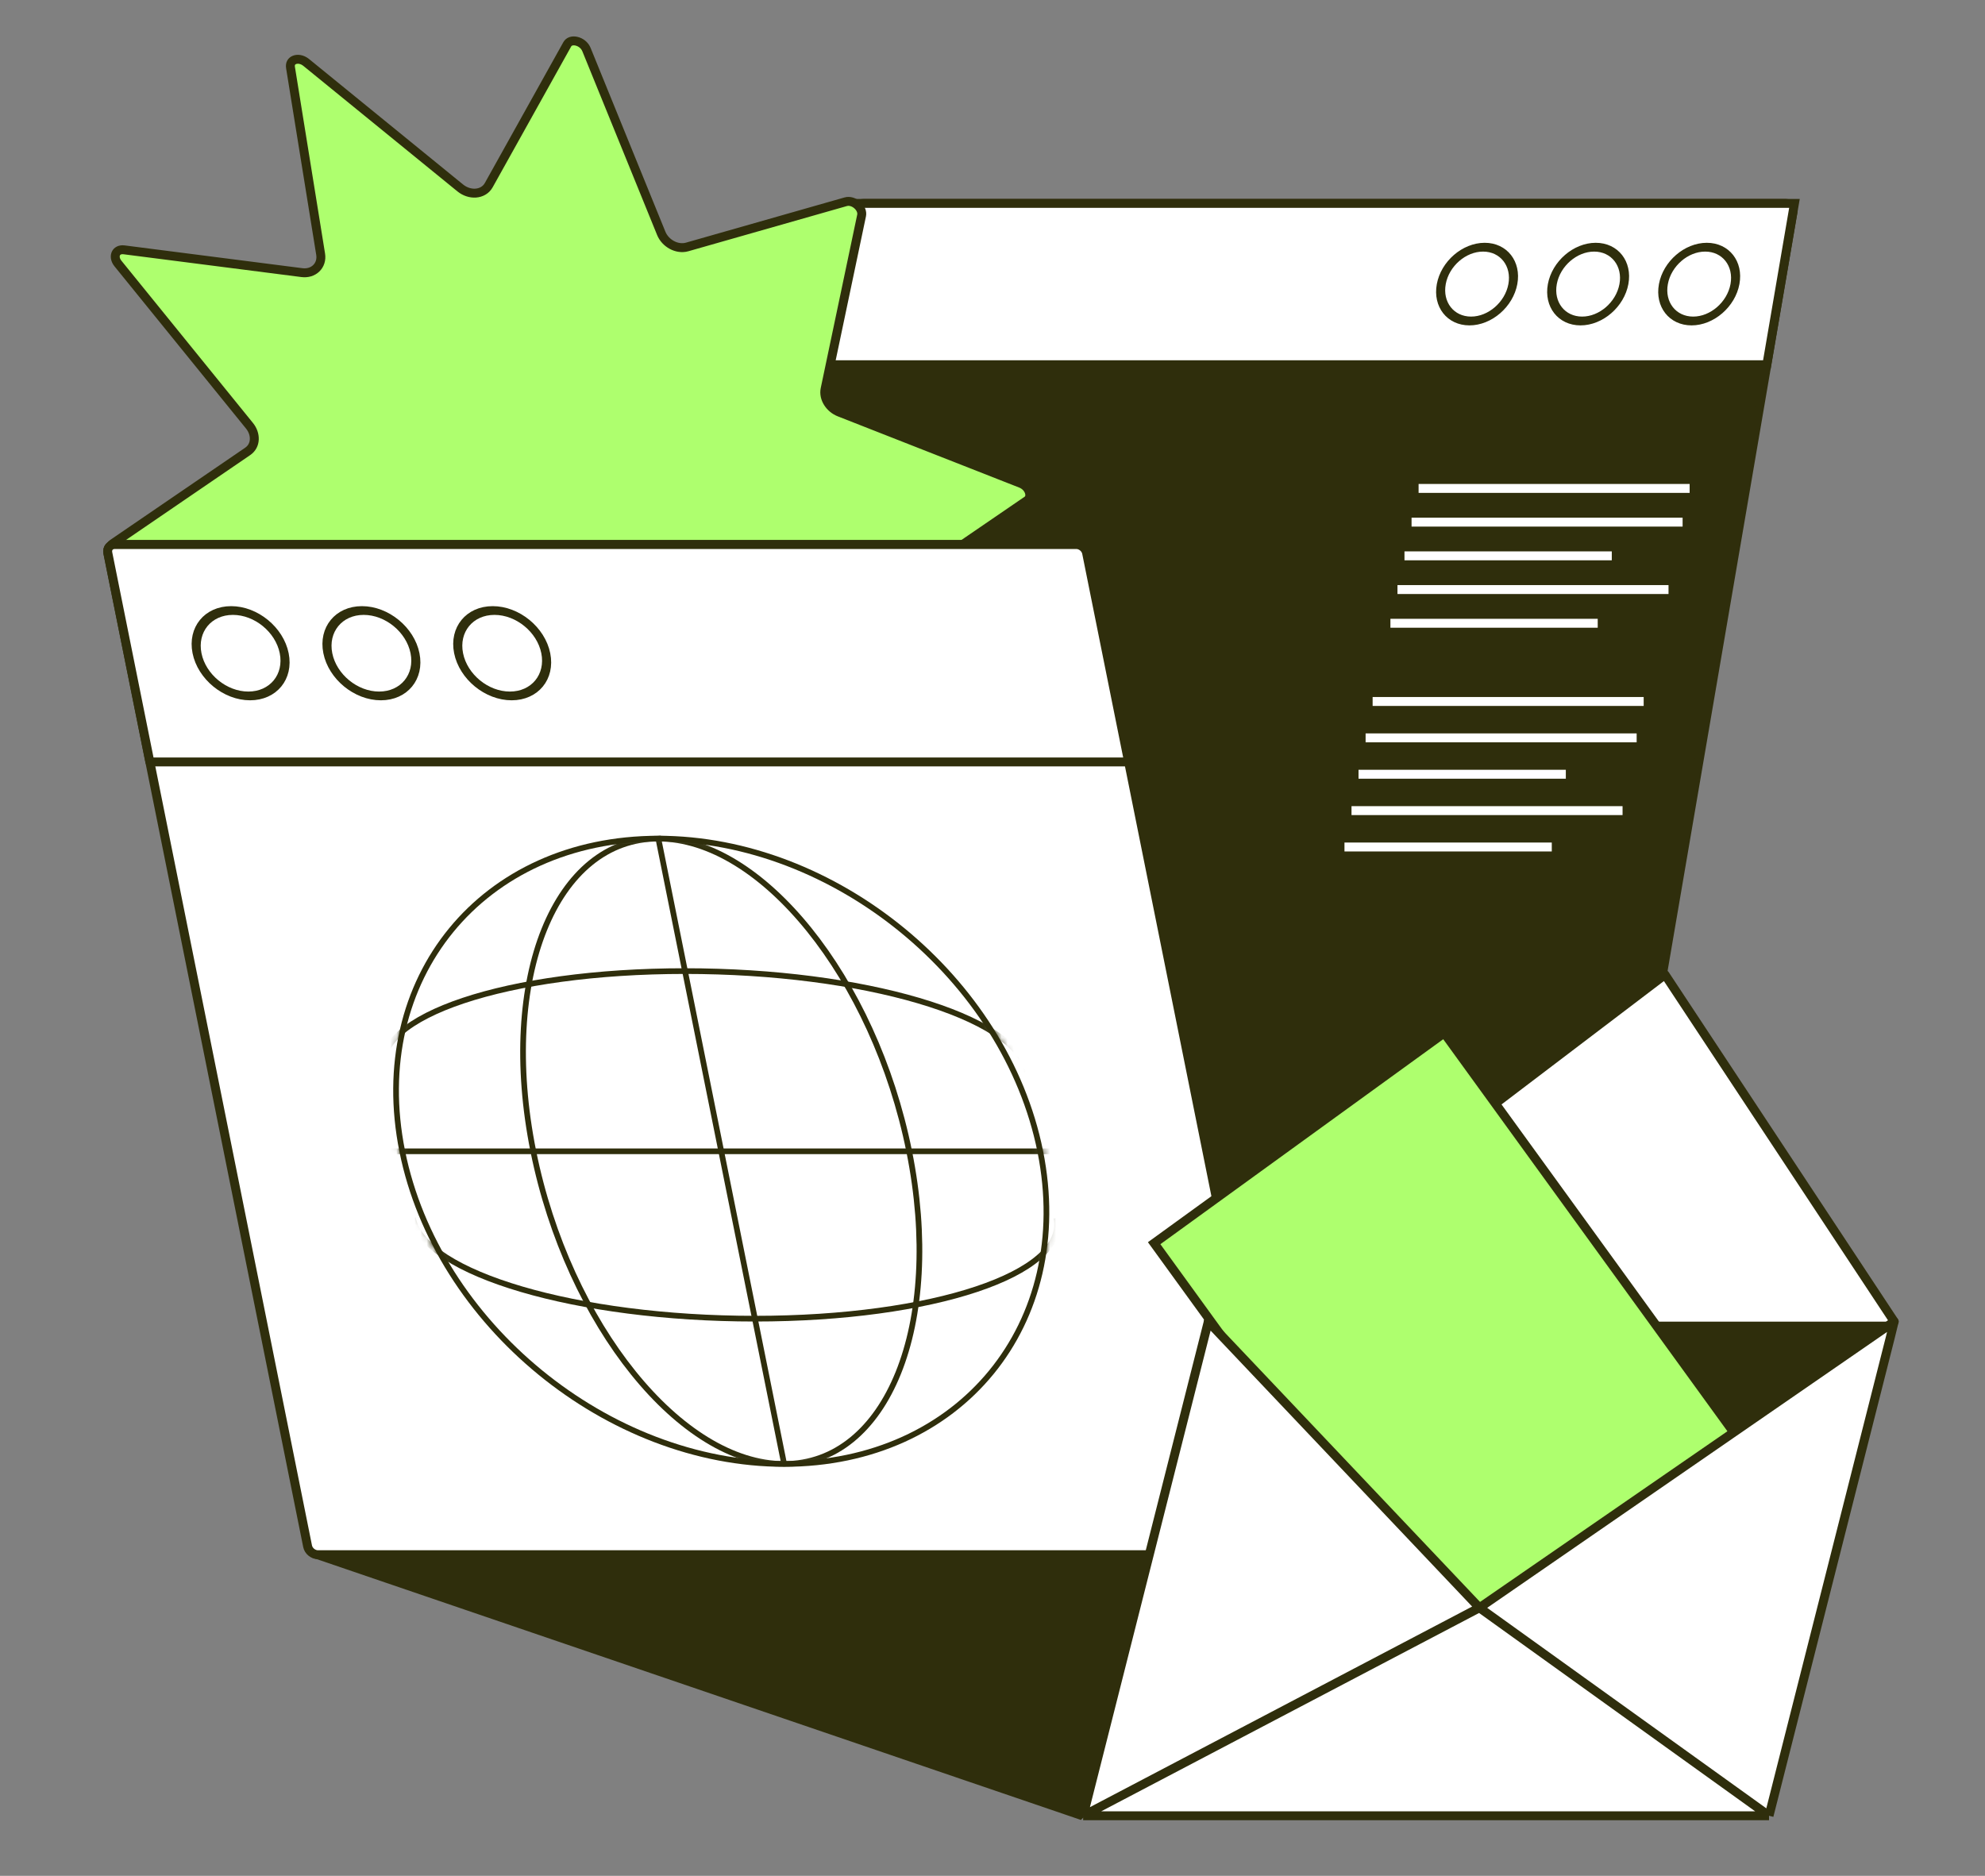
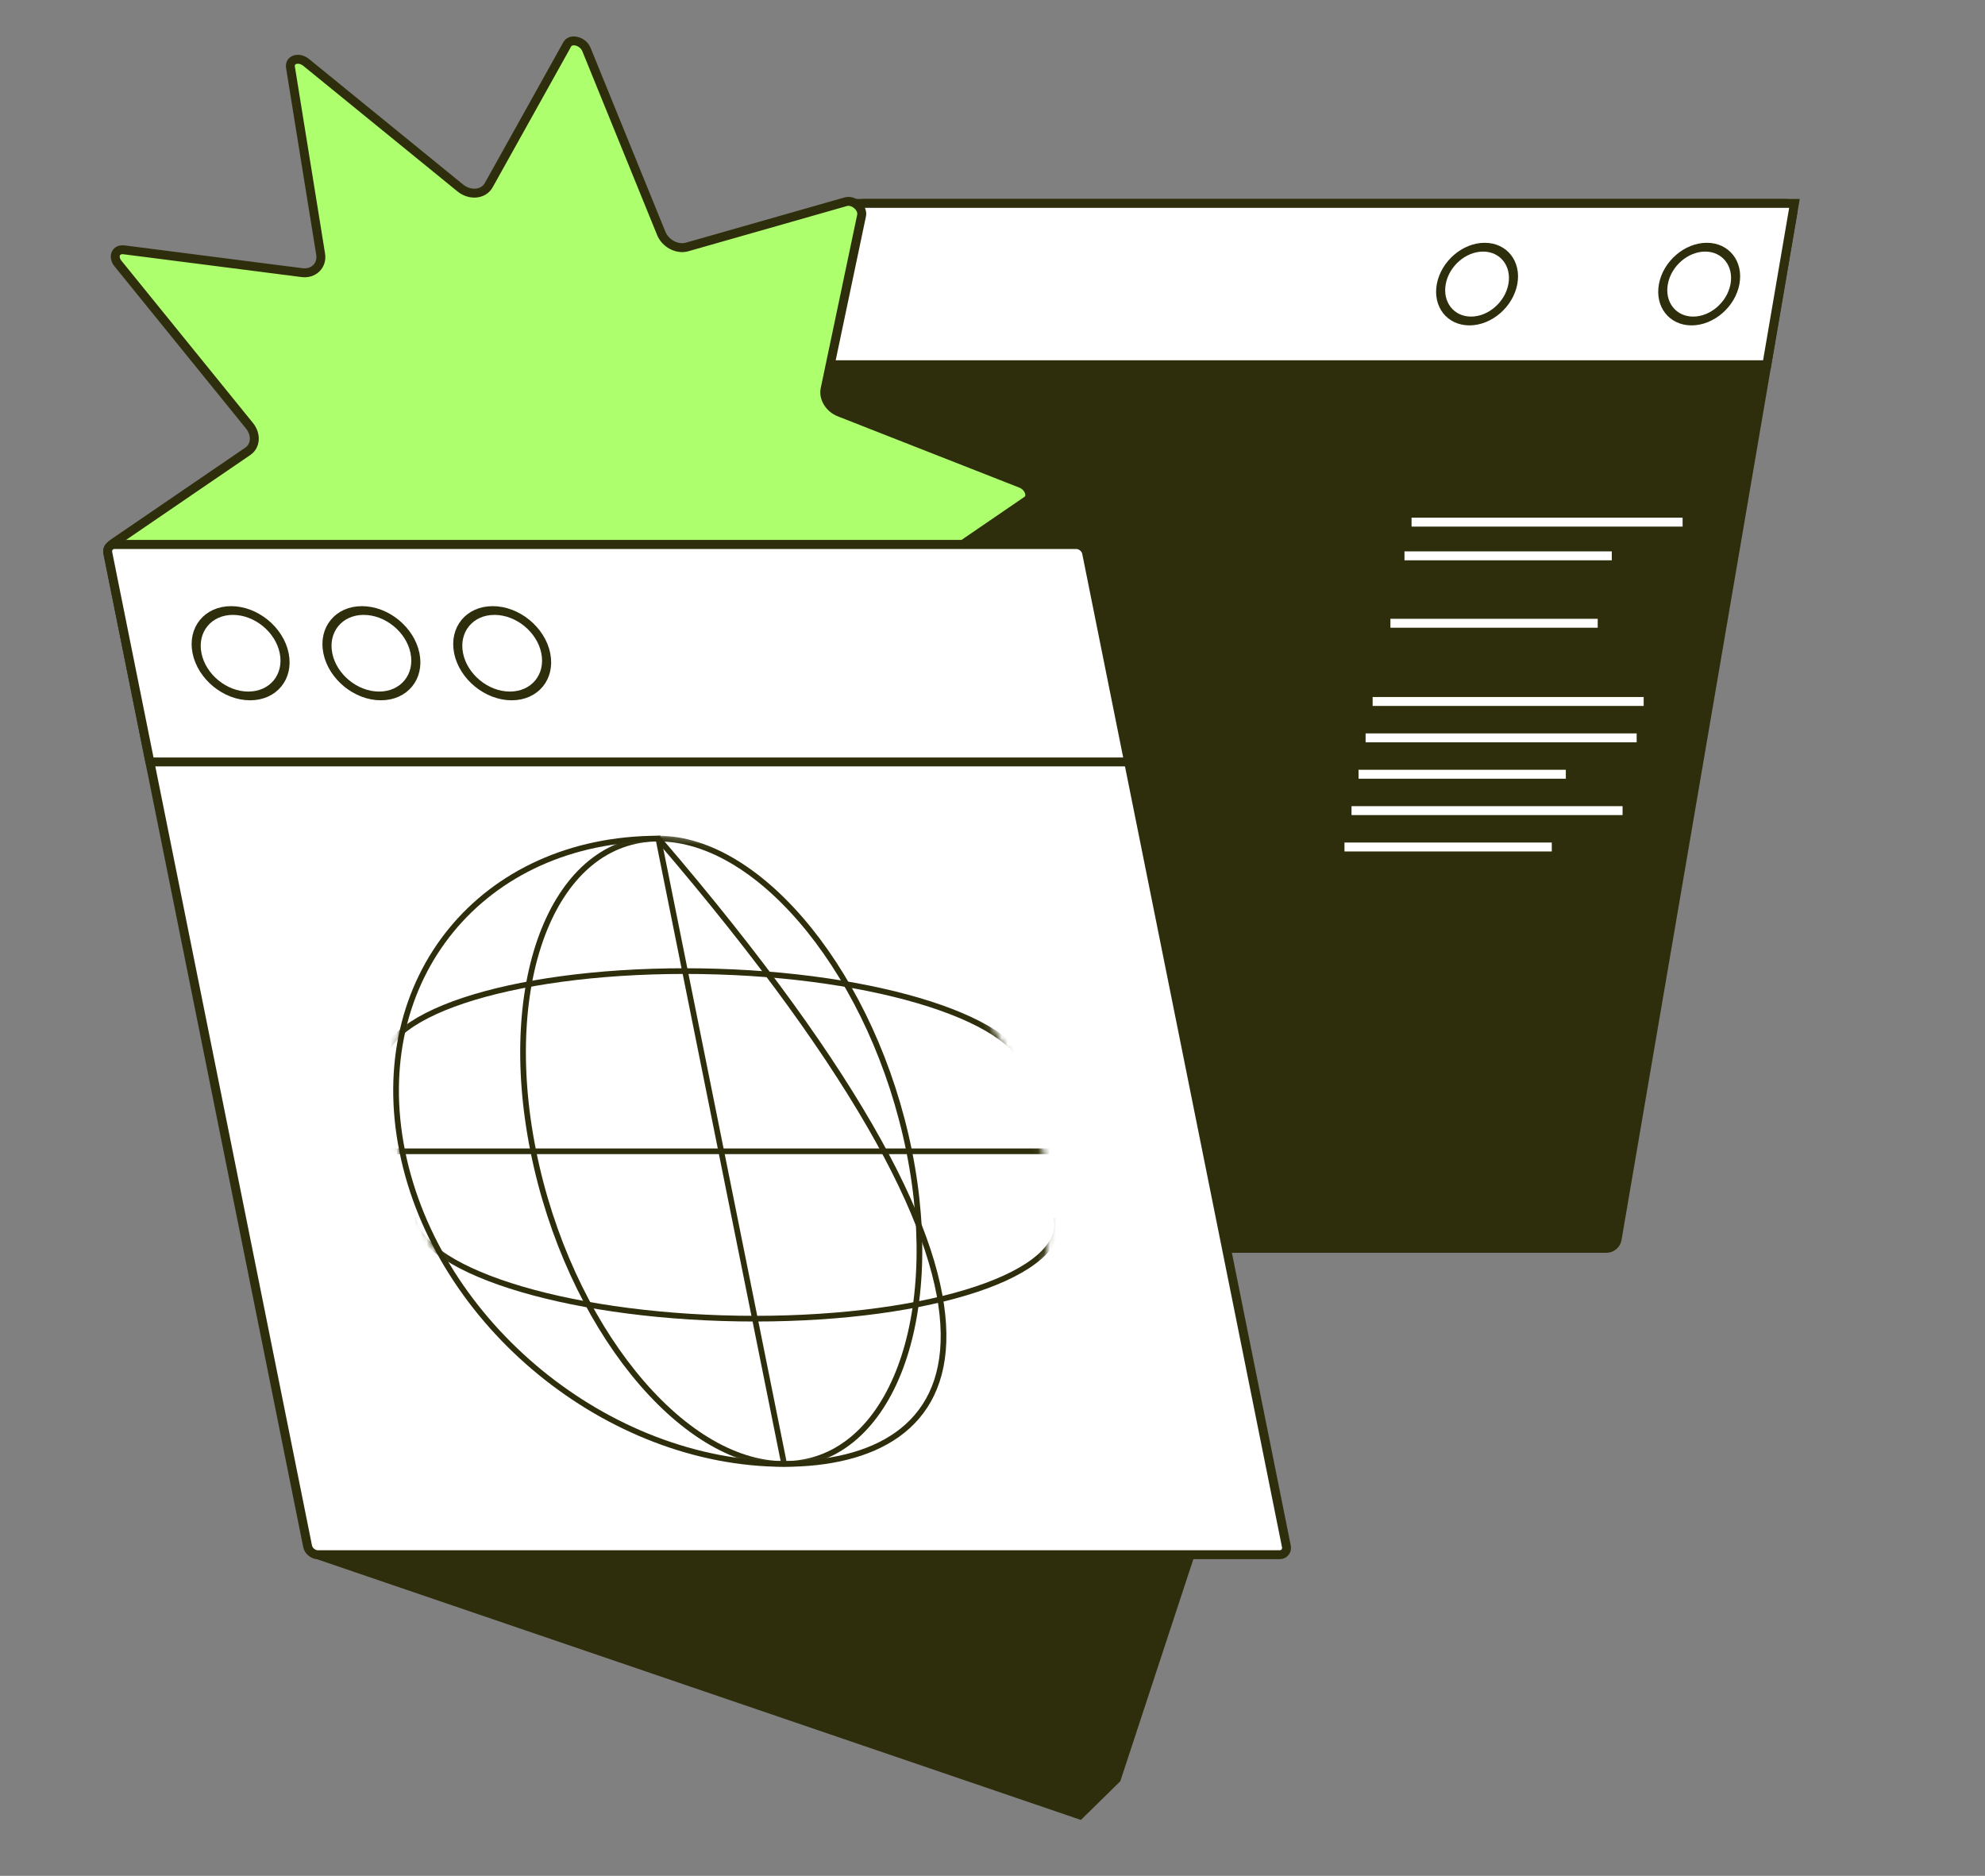
<svg xmlns="http://www.w3.org/2000/svg" width="328" height="310" viewBox="0 0 328 310" fill="none">
  <rect x="0" y="0" width="328" height="310" fill="#808080" stroke="none" />
  <path d="M296.267 35.064C296.404 34.263 295.856 33.614 295.044 33.614H142.723C141.91 33.614 141.141 34.263 141.003 35.064L111.941 204.848C111.804 205.648 112.351 206.298 113.163 206.298H265.485C266.297 206.298 267.067 205.648 267.204 204.848L296.267 35.064Z" fill="#2F2E0C" stroke="#2F2E0C" stroke-width="1.475" />
-   <path d="M234.407 80.716L279.195 80.716" stroke="white" stroke-width="1.475" />
  <path d="M233.245 86.287L278.033 86.287" stroke="white" stroke-width="1.475" />
  <path d="M232.075 91.858L266.33 91.858" stroke="white" stroke-width="1.475" />
  <path d="M229.751 103L264.006 103" stroke="white" stroke-width="1.475" />
-   <path d="M230.917 97.429L275.705 97.429" stroke="white" stroke-width="1.475" />
  <path d="M226.812 115.925L271.6 115.925" stroke="white" stroke-width="1.475" />
  <path d="M225.651 121.938L270.439 121.938" stroke="white" stroke-width="1.475" />
  <path d="M224.482 127.95L258.736 127.95" stroke="white" stroke-width="1.475" />
  <path d="M222.16 139.974L256.415 139.974" stroke="white" stroke-width="1.475" />
  <path d="M223.323 133.962L268.111 133.962" stroke="white" stroke-width="1.475" />
  <path d="M296.515 33.614H141.252L136.687 60.279H291.951L296.515 33.614Z" fill="white" stroke="#2F2E0C" stroke-width="1.475" />
  <ellipse cx="5.913" cy="6.184" rx="5.913" ry="6.184" transform="matrix(-1 0 -0.182 0.986 287.81 40.851)" fill="white" stroke="#2F2E0C" stroke-width="1.475" />
-   <ellipse cx="5.913" cy="6.184" rx="5.913" ry="6.184" transform="matrix(-1 0 -0.182 0.986 269.459 40.851)" fill="white" stroke="#2F2E0C" stroke-width="1.475" />
  <ellipse cx="5.913" cy="6.184" rx="5.913" ry="6.184" transform="matrix(-1 0 -0.182 0.986 251.108 40.851)" fill="white" stroke="#2F2E0C" stroke-width="1.475" />
  <path d="M80.757 30.604C80.295 31.433 79.459 31.855 78.593 31.913C77.731 31.97 76.81 31.676 76.049 31.056L50.609 10.332C49.903 9.756 49.15 9.703 48.658 9.899C48.202 10.081 47.896 10.495 48.003 11.158L52.983 42.014C53.129 42.917 52.857 43.758 52.258 44.338C51.664 44.913 50.811 45.172 49.898 45.055L20.508 41.288C19.77 41.194 19.338 41.51 19.157 41.886C18.967 42.282 18.976 42.913 19.505 43.566L41.236 70.374C42.3 71.686 42.365 73.615 40.929 74.597L18.588 89.865C18.189 90.138 18.034 90.615 18.199 91.195C18.365 91.783 18.852 92.386 19.605 92.682L49.612 104.481C51.164 105.091 52.294 106.732 51.957 108.332L45.926 136.971C45.807 137.534 46.068 138.193 46.638 138.697C47.204 139.198 47.931 139.411 48.539 139.238L74.755 131.781C76.445 131.301 78.368 132.385 79.036 134.028L91.384 164.373C91.688 165.121 92.372 165.621 93.07 165.77C93.772 165.92 94.31 165.699 94.558 165.255L107.538 141.969C108 141.14 108.835 140.718 109.702 140.66C110.563 140.602 111.485 140.897 112.245 141.516L137.686 162.241C138.392 162.817 139.145 162.87 139.637 162.674C140.093 162.492 140.399 162.079 140.292 161.415L135.317 130.579C135.171 129.676 135.443 128.835 136.041 128.256C136.635 127.68 137.487 127.421 138.4 127.537L167.789 131.288C168.526 131.382 168.958 131.066 169.139 130.689C169.328 130.294 169.32 129.662 168.79 129.009L147.065 102.22C146.001 100.908 145.935 98.979 147.37 97.997L169.708 82.71C170.106 82.437 170.261 81.96 170.096 81.379C169.93 80.791 169.442 80.189 168.69 79.893L138.69 68.113C137.137 67.503 136.006 65.862 136.343 64.262L142.37 35.604C142.488 35.041 142.227 34.382 141.657 33.878C141.09 33.377 140.364 33.165 139.755 33.338L113.547 40.811C111.857 41.293 109.933 40.208 109.264 38.564L96.911 8.2C96.607 7.452 95.923 6.953 95.225 6.803C94.523 6.653 93.984 6.874 93.737 7.319L80.757 30.604Z" fill="#AEFF6E" stroke="#2F2E0C" stroke-width="1.475" />
  <path d="M178.511 300.338L51.834 257.1L119.428 245.641L199.958 248.059L184.797 294.165L178.511 300.338Z" fill="#2F2E0C" />
  <path d="M51.834 257.1L51.773 256.736C51.606 256.764 51.48 256.902 51.467 257.07C51.453 257.238 51.555 257.394 51.715 257.449L51.834 257.1ZM178.511 300.338L178.392 300.687L178.607 300.761L178.769 300.601L178.511 300.338ZM184.797 294.165L185.055 294.428L185.119 294.365L185.147 294.28L184.797 294.165ZM199.958 248.059L200.308 248.174L200.462 247.705L199.969 247.69L199.958 248.059ZM119.428 245.641L119.439 245.272L119.402 245.271L119.366 245.277L119.428 245.641ZM51.715 257.449L178.392 300.687L178.63 299.989L51.953 256.751L51.715 257.449ZM178.769 300.601L185.055 294.428L184.538 293.902L178.253 300.075L178.769 300.601ZM185.147 294.28L200.308 248.174L199.607 247.944L184.446 294.05L185.147 294.28ZM199.969 247.69L119.439 245.272L119.417 246.009L199.946 248.428L199.969 247.69ZM119.366 245.277L51.773 256.736L51.896 257.463L119.49 246.004L119.366 245.277Z" fill="#2F2E0C" />
  <path d="M17.818 91.382C17.663 90.612 18.174 89.988 18.96 89.988H177.847C178.633 89.988 179.395 90.612 179.55 91.382L212.559 255.536C212.714 256.305 212.203 256.93 211.418 256.93H52.53C51.745 256.93 50.982 256.305 50.828 255.536L17.818 91.382Z" fill="white" stroke="#2F2E0C" stroke-width="1.475" stroke-linejoin="round" />
  <path d="M17.818 91.382C17.663 90.612 18.174 89.988 18.96 89.988H177.847C178.633 89.988 179.395 90.612 179.55 91.382L186.494 125.918H24.763L17.818 91.382Z" fill="white" stroke="#2F2E0C" stroke-width="1.475" stroke-linejoin="round" />
  <ellipse cx="7.203" cy="7.201" rx="7.203" ry="7.201" transform="matrix(1 0 0.197 0.98 31.137 100.894)" fill="white" stroke="#2F2E0C" stroke-width="1.475" />
  <ellipse cx="7.203" cy="7.201" rx="7.203" ry="7.201" transform="matrix(1 0 0.197 0.98 52.75 100.894)" fill="white" stroke="#2F2E0C" stroke-width="1.475" />
  <ellipse cx="7.203" cy="7.201" rx="7.203" ry="7.201" transform="matrix(1 0 0.197 0.98 74.359 100.894)" fill="white" stroke="#2F2E0C" stroke-width="1.475" />
  <g clip-path="url(#clip0_4978_37434)">
-     <path d="M66.468 190.26C60.729 161.721 79.675 138.585 108.787 138.585C137.898 138.585 166.149 161.721 171.888 190.26C177.627 218.799 158.68 241.934 129.569 241.934C100.458 241.934 72.207 218.799 66.468 190.26Z" fill="white" stroke="#2F2E0C" stroke-width="0.94" />
+     <path d="M66.468 190.26C60.729 161.721 79.675 138.585 108.787 138.585C177.627 218.799 158.68 241.934 129.569 241.934C100.458 241.934 72.207 218.799 66.468 190.26Z" fill="white" stroke="#2F2E0C" stroke-width="0.94" />
    <mask id="mask0_4978_37434" style="mask-type:alpha" maskUnits="userSpaceOnUse" x="64" y="138" width="110" height="105">
      <path d="M66.468 190.259C60.729 161.72 79.675 138.585 108.786 138.585C137.897 138.585 166.149 161.72 171.888 190.259C177.627 218.798 158.68 241.934 129.569 241.934C100.458 241.934 72.207 218.798 66.468 190.259Z" fill="#94B4FF" stroke="black" stroke-width="0.94" />
    </mask>
    <g mask="url(#mask0_4978_37434)">
      <path d="M68.212 201.28C70.061 210.471 95.368 217.922 124.739 217.922C154.11 217.922 176.421 210.471 174.573 201.28" stroke="#2F2E0C" stroke-width="0.94" />
      <path d="M63.355 177.124C61.507 167.933 83.818 160.482 113.189 160.482C142.559 160.482 167.867 167.933 169.715 177.124" stroke="#2F2E0C" stroke-width="0.94" />
      <path d="M88.126 190.261C85.245 175.932 86.153 162.982 89.927 153.63C93.705 144.268 100.315 138.586 108.787 138.586C117.259 138.586 126.155 144.268 133.698 153.63C141.233 162.982 147.349 175.932 150.231 190.261C153.112 204.589 152.203 217.539 148.43 226.891C144.652 236.253 138.041 241.935 129.57 241.935C121.098 241.935 112.202 236.253 104.659 226.891C97.124 217.539 91.008 204.589 88.126 190.261Z" stroke="#2F2E0C" stroke-width="0.94" />
      <path d="M177.028 190.261L61.328 190.261" stroke="#2F2E0C" stroke-width="0.94" />
      <path d="M129.58 241.99L108.696 138.136" stroke="#2F2E0C" stroke-width="0.94" />
      <path d="M162.785 189.275C163.005 189.187 163.106 189.149 163.152 189.129C163.152 189.129 163.154 189.139 163.156 189.149C163.138 189.158 163.132 189.178 163.114 189.187C162.995 189.187 162.882 189.217 162.783 189.265" fill="white" />
    </g>
  </g>
  <g clip-path="url(#clip1_4978_37434)">
    <path d="M275.124 161.067L312.998 218.407L244.332 265.765L199.653 218.413L275.124 161.067Z" fill="white" stroke="#2F2E0C" stroke-width="1.475" stroke-linejoin="round" />
    <rect x="0.557" y="0.715" width="77.966" height="80.157" transform="matrix(1 -1.92303e-09 -0.245 0.969 233.749 218.432)" fill="#2F2E0C" stroke="#2F2E0C" stroke-width="1.475" stroke-linejoin="round" />
    <rect x="190.712" y="205.45" width="59.196" height="104.043" transform="rotate(-35.935 190.712 205.45)" fill="#AEFF6E" stroke="#2F2E0C" stroke-width="1.475" />
    <path d="M244.461 265.696L312.989 218.411L312.354 221.021L292.313 300.072H178.977L199.655 218.415L244.461 265.696Z" fill="white" />
    <path d="M244.461 265.696L312.989 218.411L312.354 221.021L292.313 300.072M244.461 265.696L199.655 218.415L178.977 300.072M244.461 265.696L178.977 300.072M244.461 265.696L292.313 300.072M178.977 300.072H292.313" stroke="#2F2E0C" stroke-width="1.475" stroke-linejoin="round" />
  </g>
  <defs>
    <clipPath id="clip0_4978_37434">
      <rect width="126.577" height="126.577" fill="white" transform="matrix(1 0 0.197 0.98 43.477 128.464)" />
    </clipPath>
    <clipPath id="clip1_4978_37434">
-       <rect width="159.465" height="159.465" fill="white" transform="translate(168.535 150.468)" />
-     </clipPath>
+       </clipPath>
  </defs>
</svg>